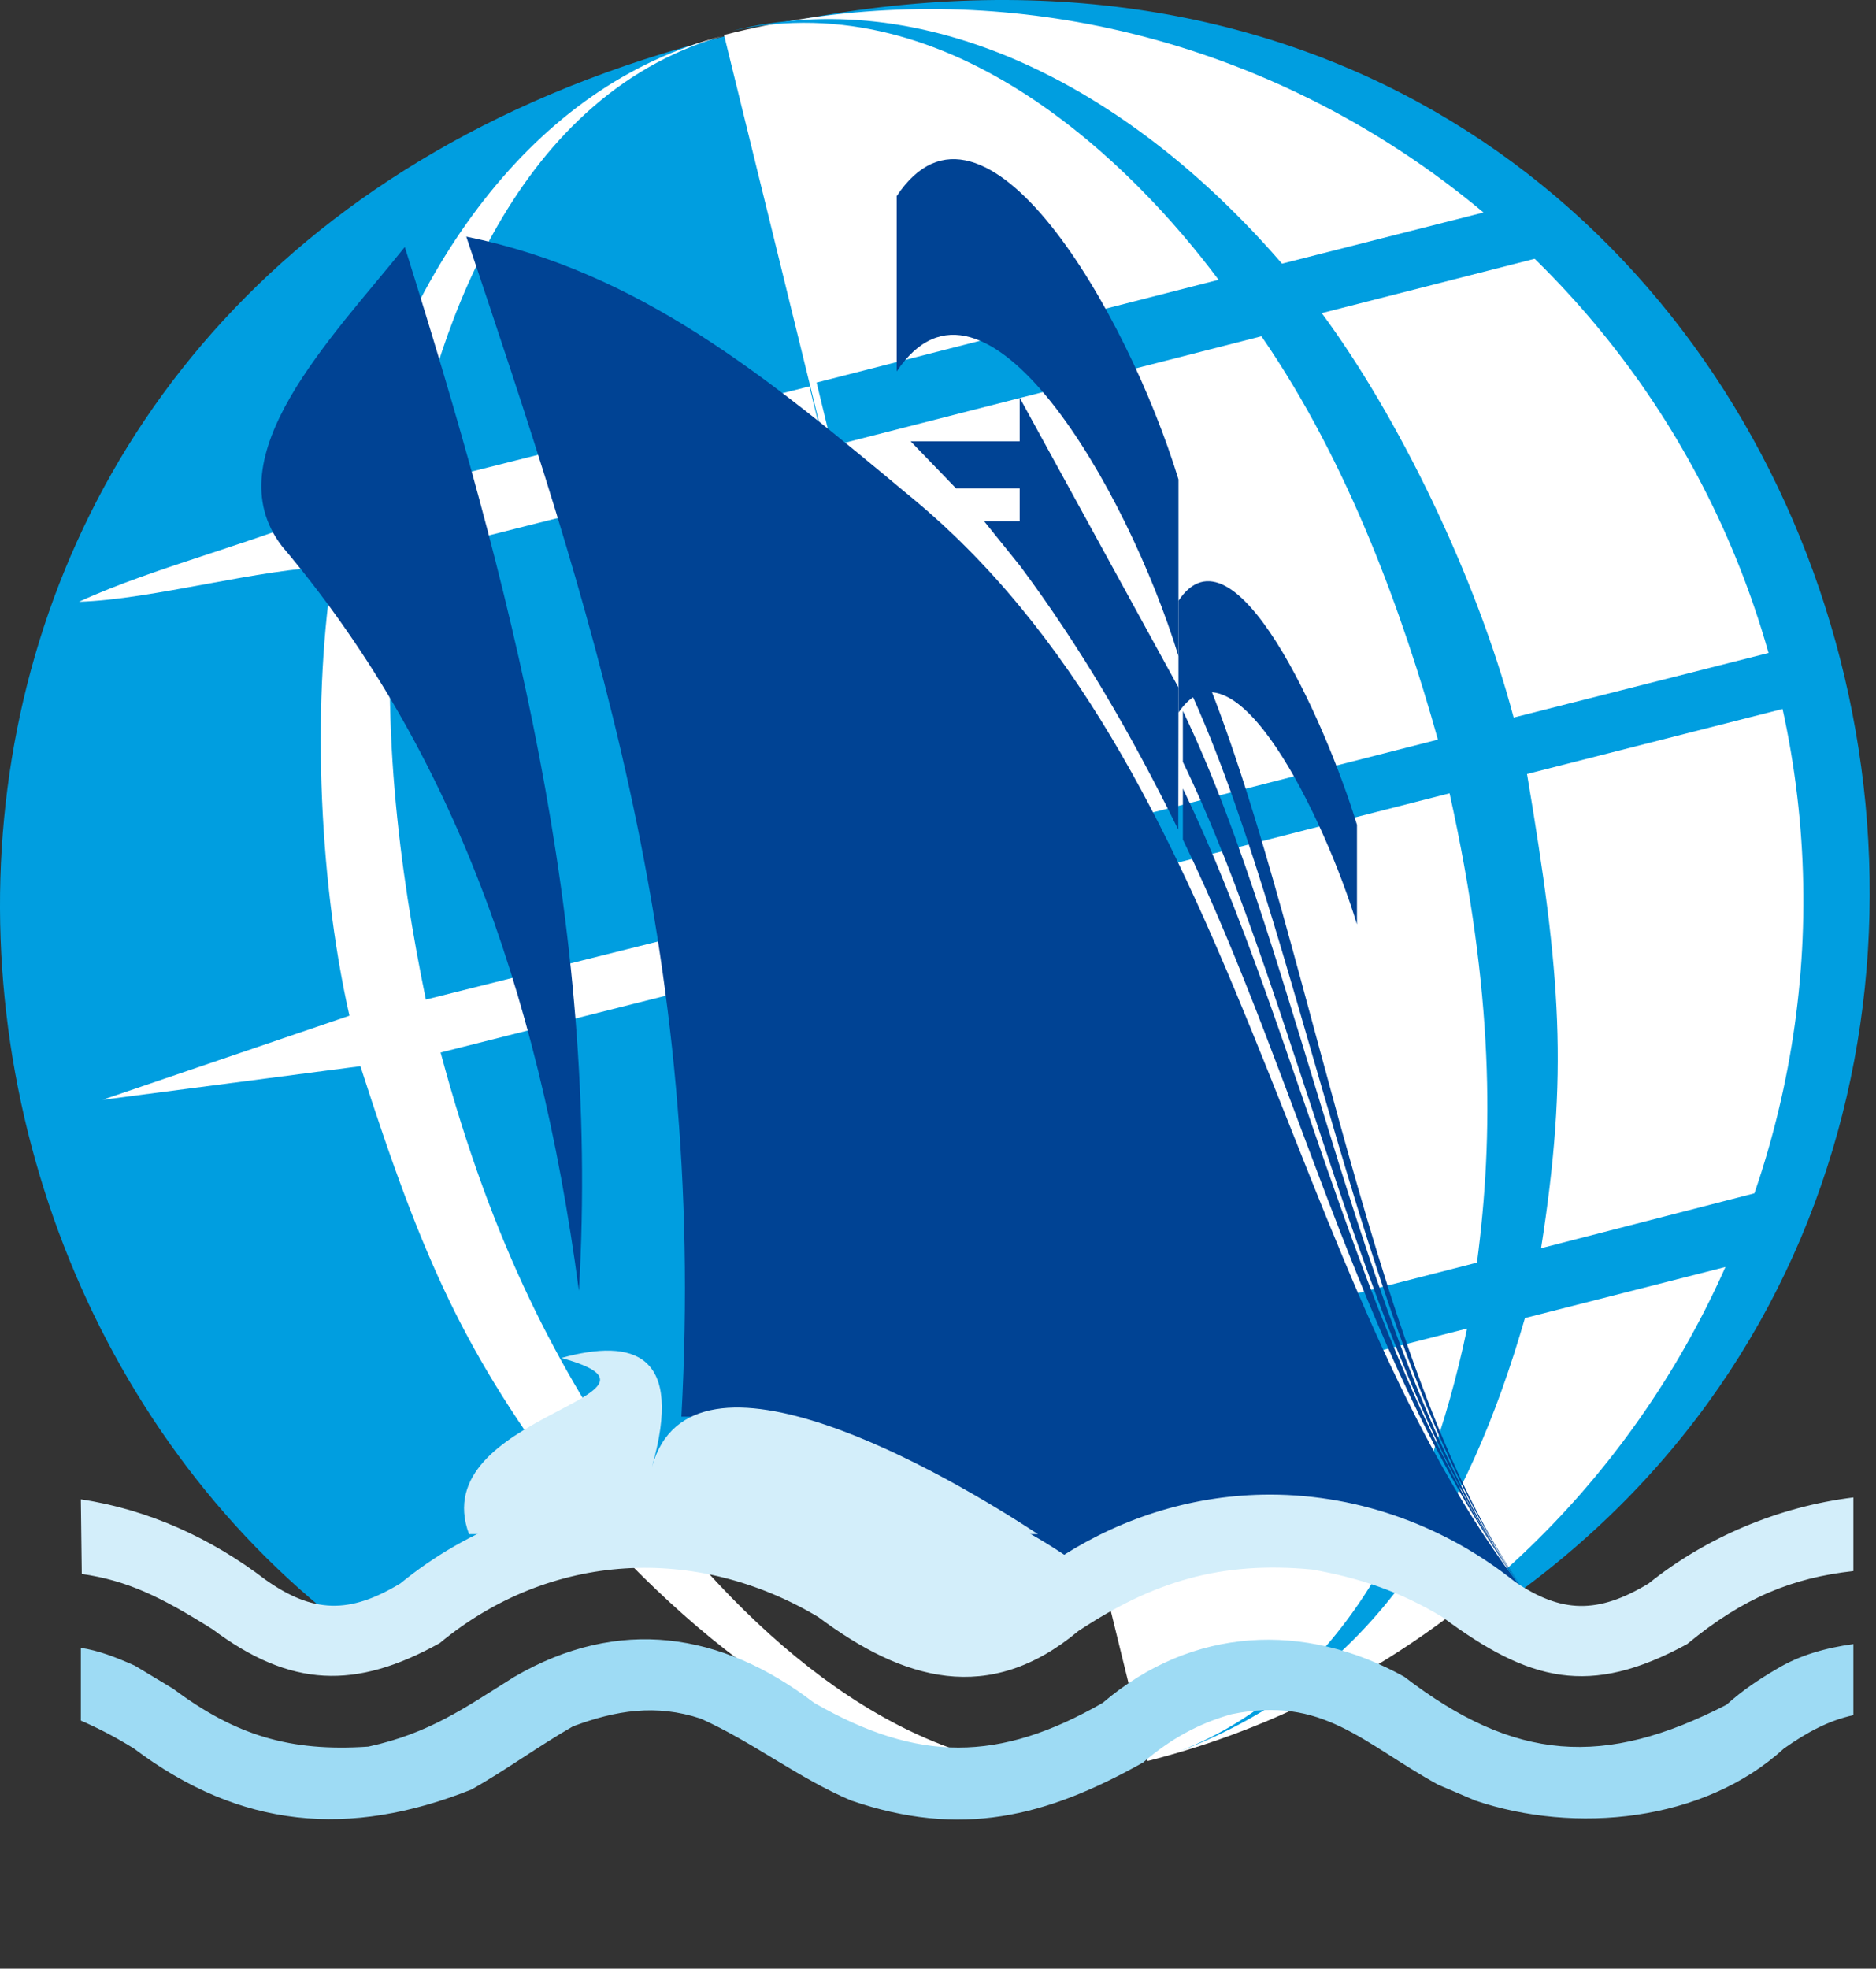
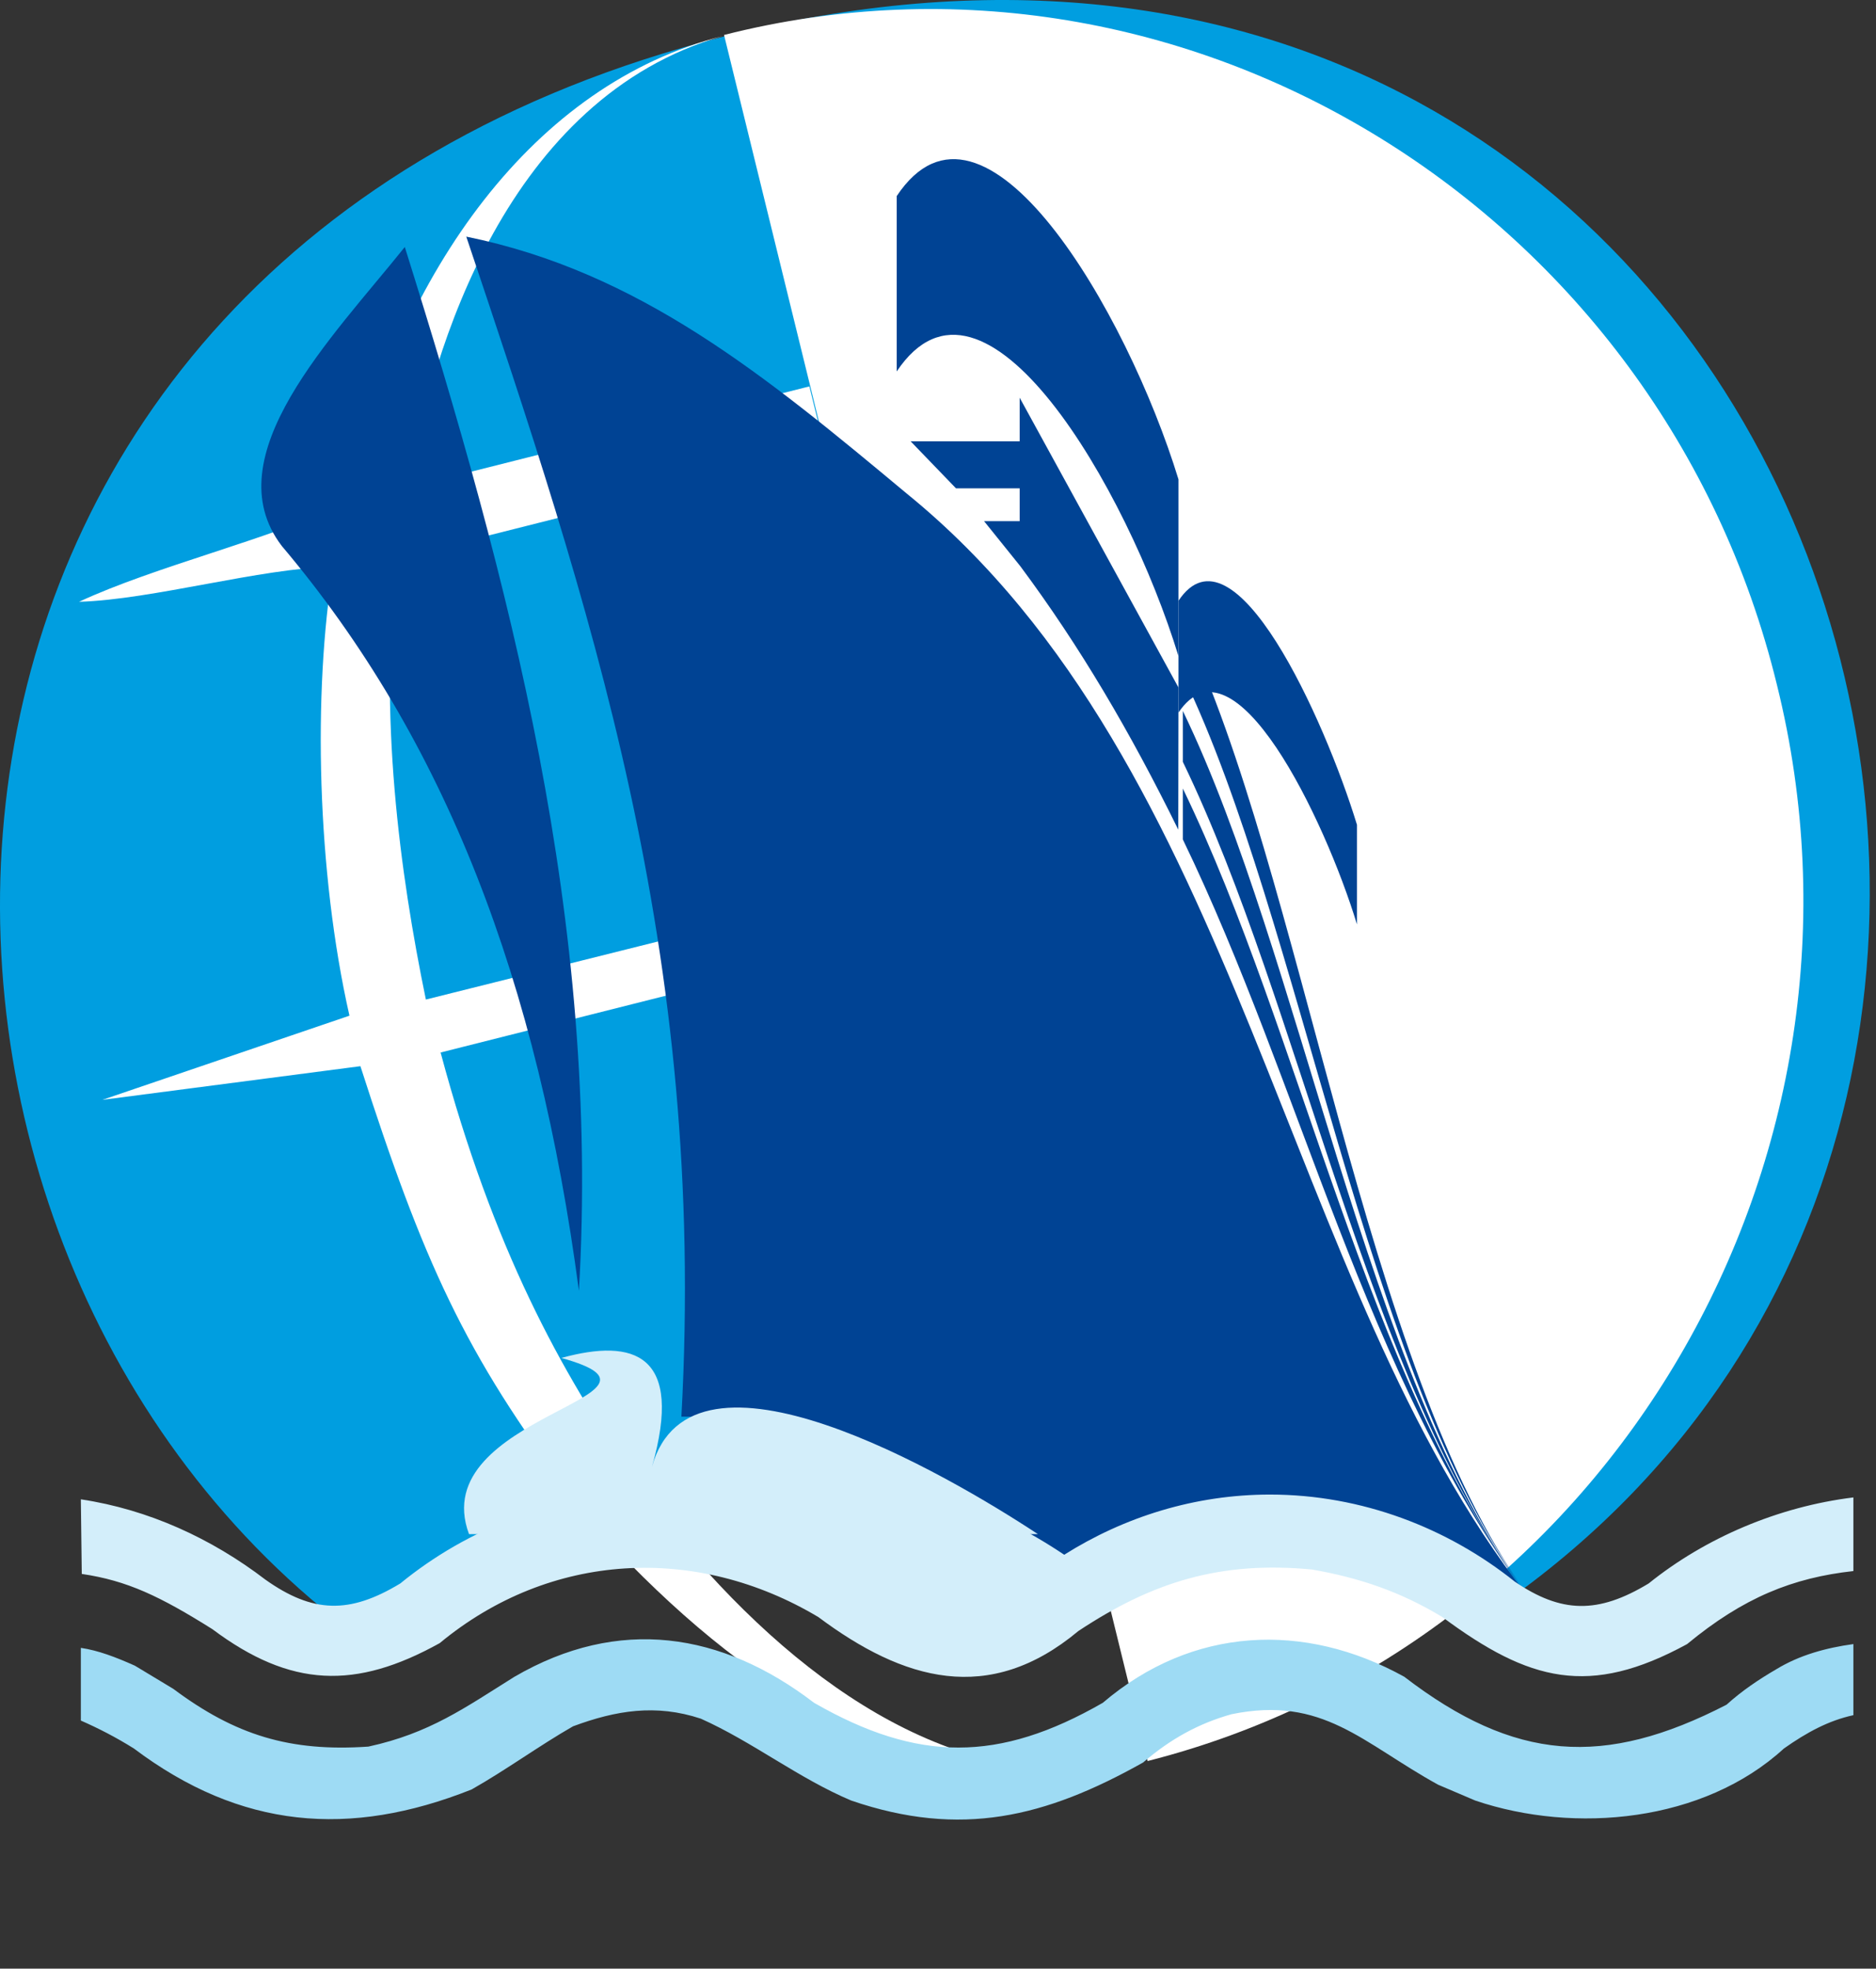
<svg xmlns="http://www.w3.org/2000/svg" width="102" height="107" viewBox="0 0 102 107" fill="none">
  <rect x="0" y="0" width="102" height="107" fill="#333333" stroke="none" />
  <path fill-rule="evenodd" clip-rule="evenodd" d="M39.311 1.995C97.398 -12.791 122.134 58.521 81.929 87.006C74.831 83.282 66.177 83.058 57.617 85.538C44.29 84.619 38.745 82.144 31.46 83.469C25.268 86.053 19.506 87.118 18.154 87.937C-9.379 65.992 -8.073 14.022 39.311 1.995Z" fill="#009EE0" />
  <path fill-rule="evenodd" clip-rule="evenodd" d="M39.367 1.9L62.398 95.715C87.535 89.329 103.002 62.925 96.61 37.207C90.331 11.47 64.485 -4.487 39.367 1.9ZM39.292 1.957C27.627 5.293 23.416 18.981 22.223 26.493L44.007 21.002L44.864 24.491L21.571 30.363C20.565 38.77 21.739 47.464 23.155 54.327L50.379 47.521L51.106 50.361L23.956 57.205C26.807 67.862 30.497 74.573 34.466 80.273L57.274 74.554L58.038 77.871L36.553 83.228C43.187 91.311 51.497 97.26 60.814 96.097C49.69 97.584 41.137 92.188 33.534 84.258L31.074 81.264C25.261 73.601 22.987 68.491 19.596 57.949L5.565 59.779L19 55.204C17.23 47.406 17.006 37.607 18.124 30.801C14.174 30.878 8.285 32.593 4.298 32.708C8.434 30.782 14.639 29.314 18.776 27.37C21.795 14.616 29.043 4.569 39.292 1.957Z" fill="white" />
-   <path fill-rule="evenodd" clip-rule="evenodd" d="M39.814 1.671C51.777 -0.96 61.69 9.087 66.255 15.207L44.398 20.793L45.236 24.243L68.585 18.276C73.374 25.215 76.299 33.489 78.181 40.2L50.827 47.178L51.516 50.075L78.815 43.117C81.219 53.964 81.219 61.666 80.305 68.625L57.367 74.497L58.206 77.7L79.765 72.209C77.603 82.523 73.001 91.712 64.131 95.181C74.734 91.197 79.84 82.256 82.914 71.637L94.598 68.663L96.014 64.698L83.79 67.843C85.281 58.311 84.871 53.03 83.026 42.068L97.561 38.37L96.908 35.3L82.299 38.999C80.231 31.202 75.945 22.527 71.864 17.018L84.647 13.758L81.423 11.356L69.703 14.33C61.168 4.454 50.137 -0.884 39.814 1.671Z" fill="#009EE0" />
  <path fill-rule="evenodd" clip-rule="evenodd" d="M22.009 13.425C18.081 18.329 11.6 24.805 15.322 29.675C24.237 40.225 29.247 53.342 31.476 70.156C32.644 50.121 27.7 31.546 22.009 13.425Z" fill="#004394" />
  <path fill-rule="evenodd" clip-rule="evenodd" d="M25.352 12.861C32.038 32.808 38.444 51.626 37.048 76.997C45.963 76.997 53.32 82.255 60.732 86.683C66.52 83.752 73.946 83.752 83.009 86.683C69.734 69.747 67.591 41.686 49.306 26.831C41.603 20.41 34.765 14.776 25.352 12.861Z" fill="#004394" />
  <path fill-rule="evenodd" clip-rule="evenodd" d="M64.075 26.056C61.283 16.934 53.483 3.541 48.755 10.658V20.189C53.493 13.093 61.283 26.543 64.075 35.664V26.056Z" fill="#004394" />
  <path fill-rule="evenodd" clip-rule="evenodd" d="M73.78 44.83C72.017 39.062 67.072 28.148 64.075 32.653V38.73C67.083 34.236 72.017 44.464 73.78 50.242V44.83Z" fill="#004394" />
  <path fill-rule="evenodd" clip-rule="evenodd" d="M55.441 21.617L64.075 37.369L64.064 45.095C61.446 39.771 58.719 35.133 55.473 30.771L53.504 28.325H55.441V26.543H51.979L49.512 23.986H55.441V21.617Z" fill="#004394" />
  <path fill-rule="evenodd" clip-rule="evenodd" d="M64.313 42.859C70.816 56.309 74.115 74.507 82.988 86.672C74.115 74.628 70.816 59.076 64.313 45.627V42.859ZM64.313 38.642C70.816 52.091 74.115 74.484 82.988 86.65C74.115 74.606 70.816 54.858 64.313 41.409V38.642ZM64.313 33.937C70.816 47.386 74.115 74.418 82.988 86.583C74.115 74.54 70.816 50.154 64.313 36.705V33.937Z" fill="#004394" />
  <path fill-rule="evenodd" clip-rule="evenodd" d="M66.196 32.011C66.499 32.011 66.737 32.266 66.737 32.553V36.859C66.737 37.147 66.499 37.413 66.196 37.413C65.903 37.413 65.665 37.147 65.665 36.859V32.553C65.665 32.266 65.903 32.011 66.196 32.011ZM52.098 8.843H52.109C52.574 8.843 52.942 9.219 52.942 9.695V17.311C52.942 17.787 52.574 18.163 52.109 18.163H52.098C51.633 18.163 51.265 17.787 51.265 17.311V9.695C51.265 9.219 51.633 8.843 52.098 8.843Z" fill="#004394" />
-   <path fill-rule="evenodd" clip-rule="evenodd" d="M25.5 83.381C23.08 76.868 37.963 75.874 30.522 73.807C34.485 72.715 37.191 73.603 35.448 79.725C37.582 72.023 51.494 80.125 56.429 83.381H25.5Z" fill="#D3EEFA" />
+   <path fill-rule="evenodd" clip-rule="evenodd" d="M25.5 83.381C23.08 76.868 37.963 75.874 30.522 73.807C34.485 72.715 37.191 73.603 35.448 79.725C37.582 72.023 51.494 80.125 56.429 83.381Z" fill="#D3EEFA" />
  <path fill-rule="evenodd" clip-rule="evenodd" d="M4.396 93.516V89.565C5.34 89.703 6.285 90.066 7.33 90.531L8.763 91.394L9.421 91.791C12.794 94.31 15.762 95.224 20.028 94.931C23.367 94.206 25.29 92.809 27.971 91.135C33.637 87.84 39.236 88.703 44.261 92.55C49.91 95.794 54.312 95.794 59.961 92.55C64.834 88.392 70.939 88.133 76.352 91.135C82.355 95.742 87.212 96.087 93.873 92.654C94.716 91.894 95.61 91.291 96.588 90.721C97.836 89.962 99.269 89.565 100.77 89.358V93.223C99.421 93.516 98.241 94.155 96.993 95.034C92.625 99.037 85.627 99.693 80.214 97.864L78.19 97.001C74.058 94.724 71.934 92.153 66.959 93.171C65.171 93.672 63.637 94.517 62.153 95.794C56.841 98.778 52.237 99.9 46.285 97.864C43.418 96.656 40.922 94.672 38.106 93.413C35.66 92.602 33.485 92.964 31.158 93.827C29.32 94.879 27.532 96.191 25.644 97.26C19 99.9 13.081 99.4 7.28 95.034C6.285 94.413 5.34 93.93 4.396 93.516Z" fill="#9EDBF4" />
  <path fill-rule="evenodd" clip-rule="evenodd" d="M4.446 85.546C6.925 85.908 8.713 86.77 11.546 88.547C15.812 91.739 19.337 91.843 23.907 89.307C29.91 84.338 37.853 83.924 44.497 87.892C49.117 91.342 53.772 92.705 58.629 88.651C62.693 85.96 66.369 84.838 71.327 85.304C73.907 85.753 76.15 86.512 78.426 87.892C83.148 91.394 86.419 92.257 91.731 89.358C94.8 86.822 97.482 85.753 100.77 85.39V81.388C96.689 81.888 92.726 83.579 89.64 86.063C86.875 87.737 84.885 87.685 82.355 85.96C78.73 83.061 74.058 81.232 69.05 81.232C64.981 81.232 61.134 82.44 57.863 84.503C50.028 79.264 45.37 81.232 35.121 81.232C30.113 81.232 25.441 83.061 21.765 86.063C19 87.737 17.01 87.685 14.43 85.856C11.495 83.613 8.072 82.043 4.396 81.491L4.446 85.546Z" fill="#D3EEFA" />
</svg>